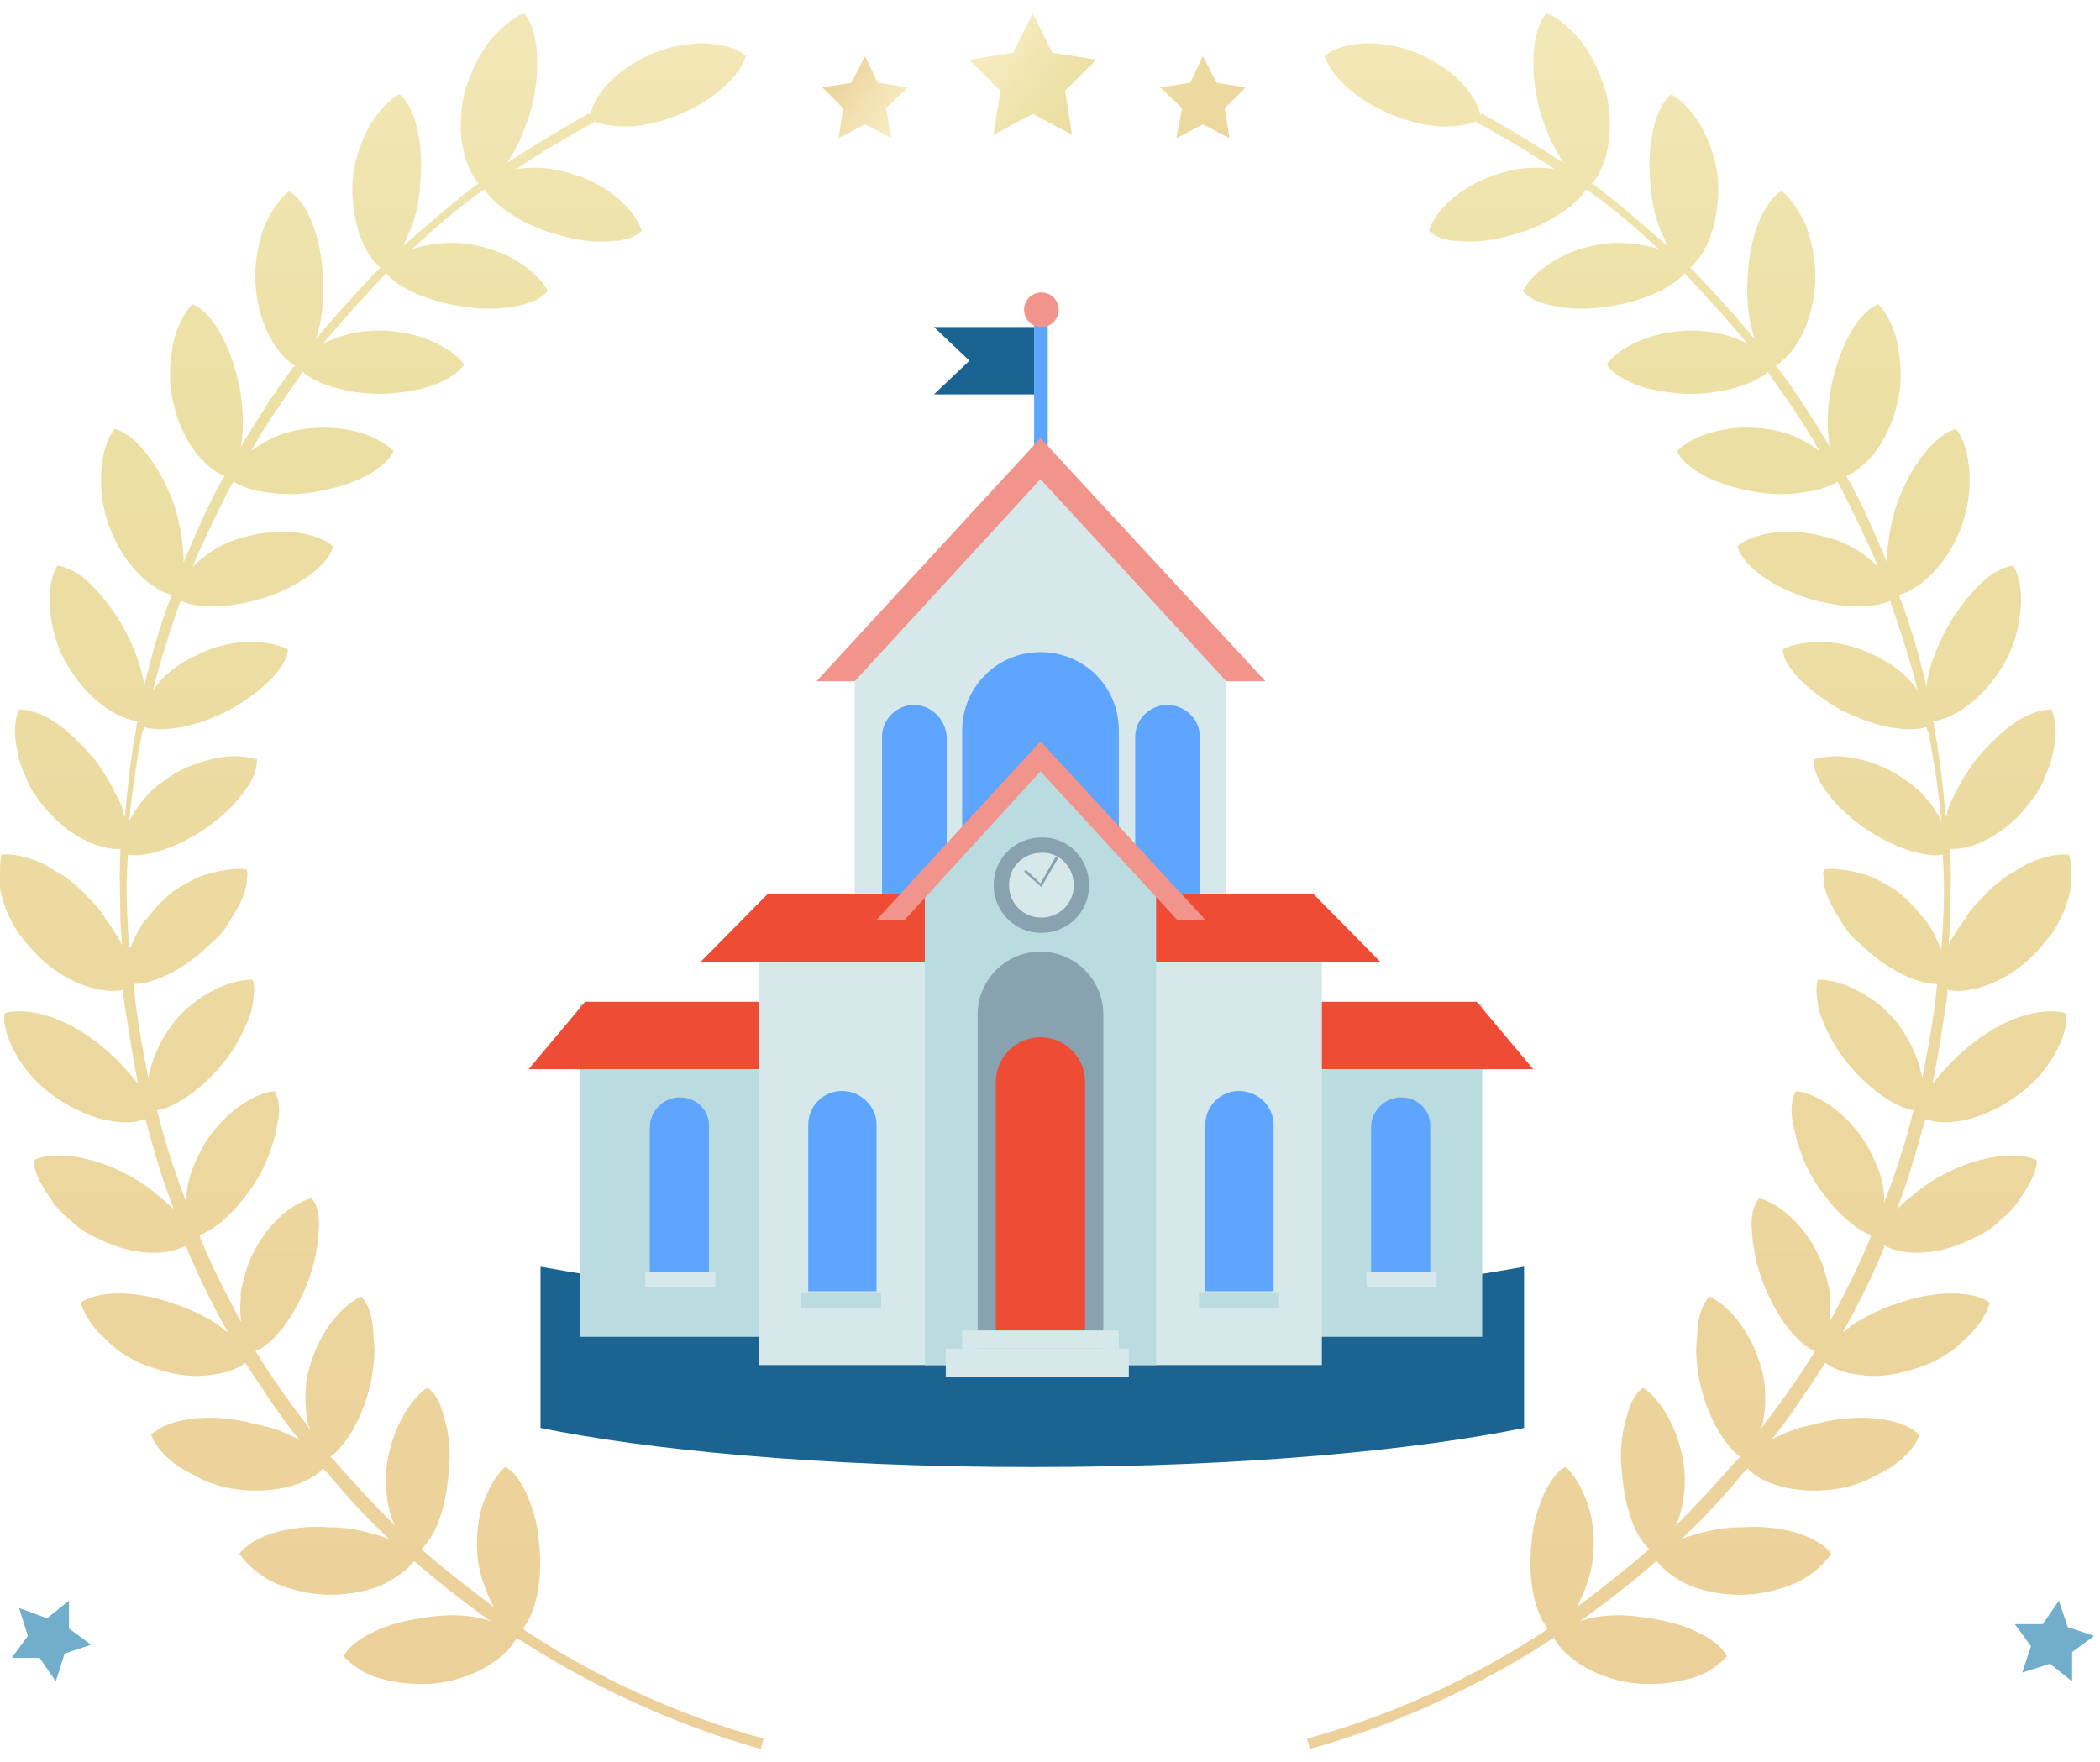
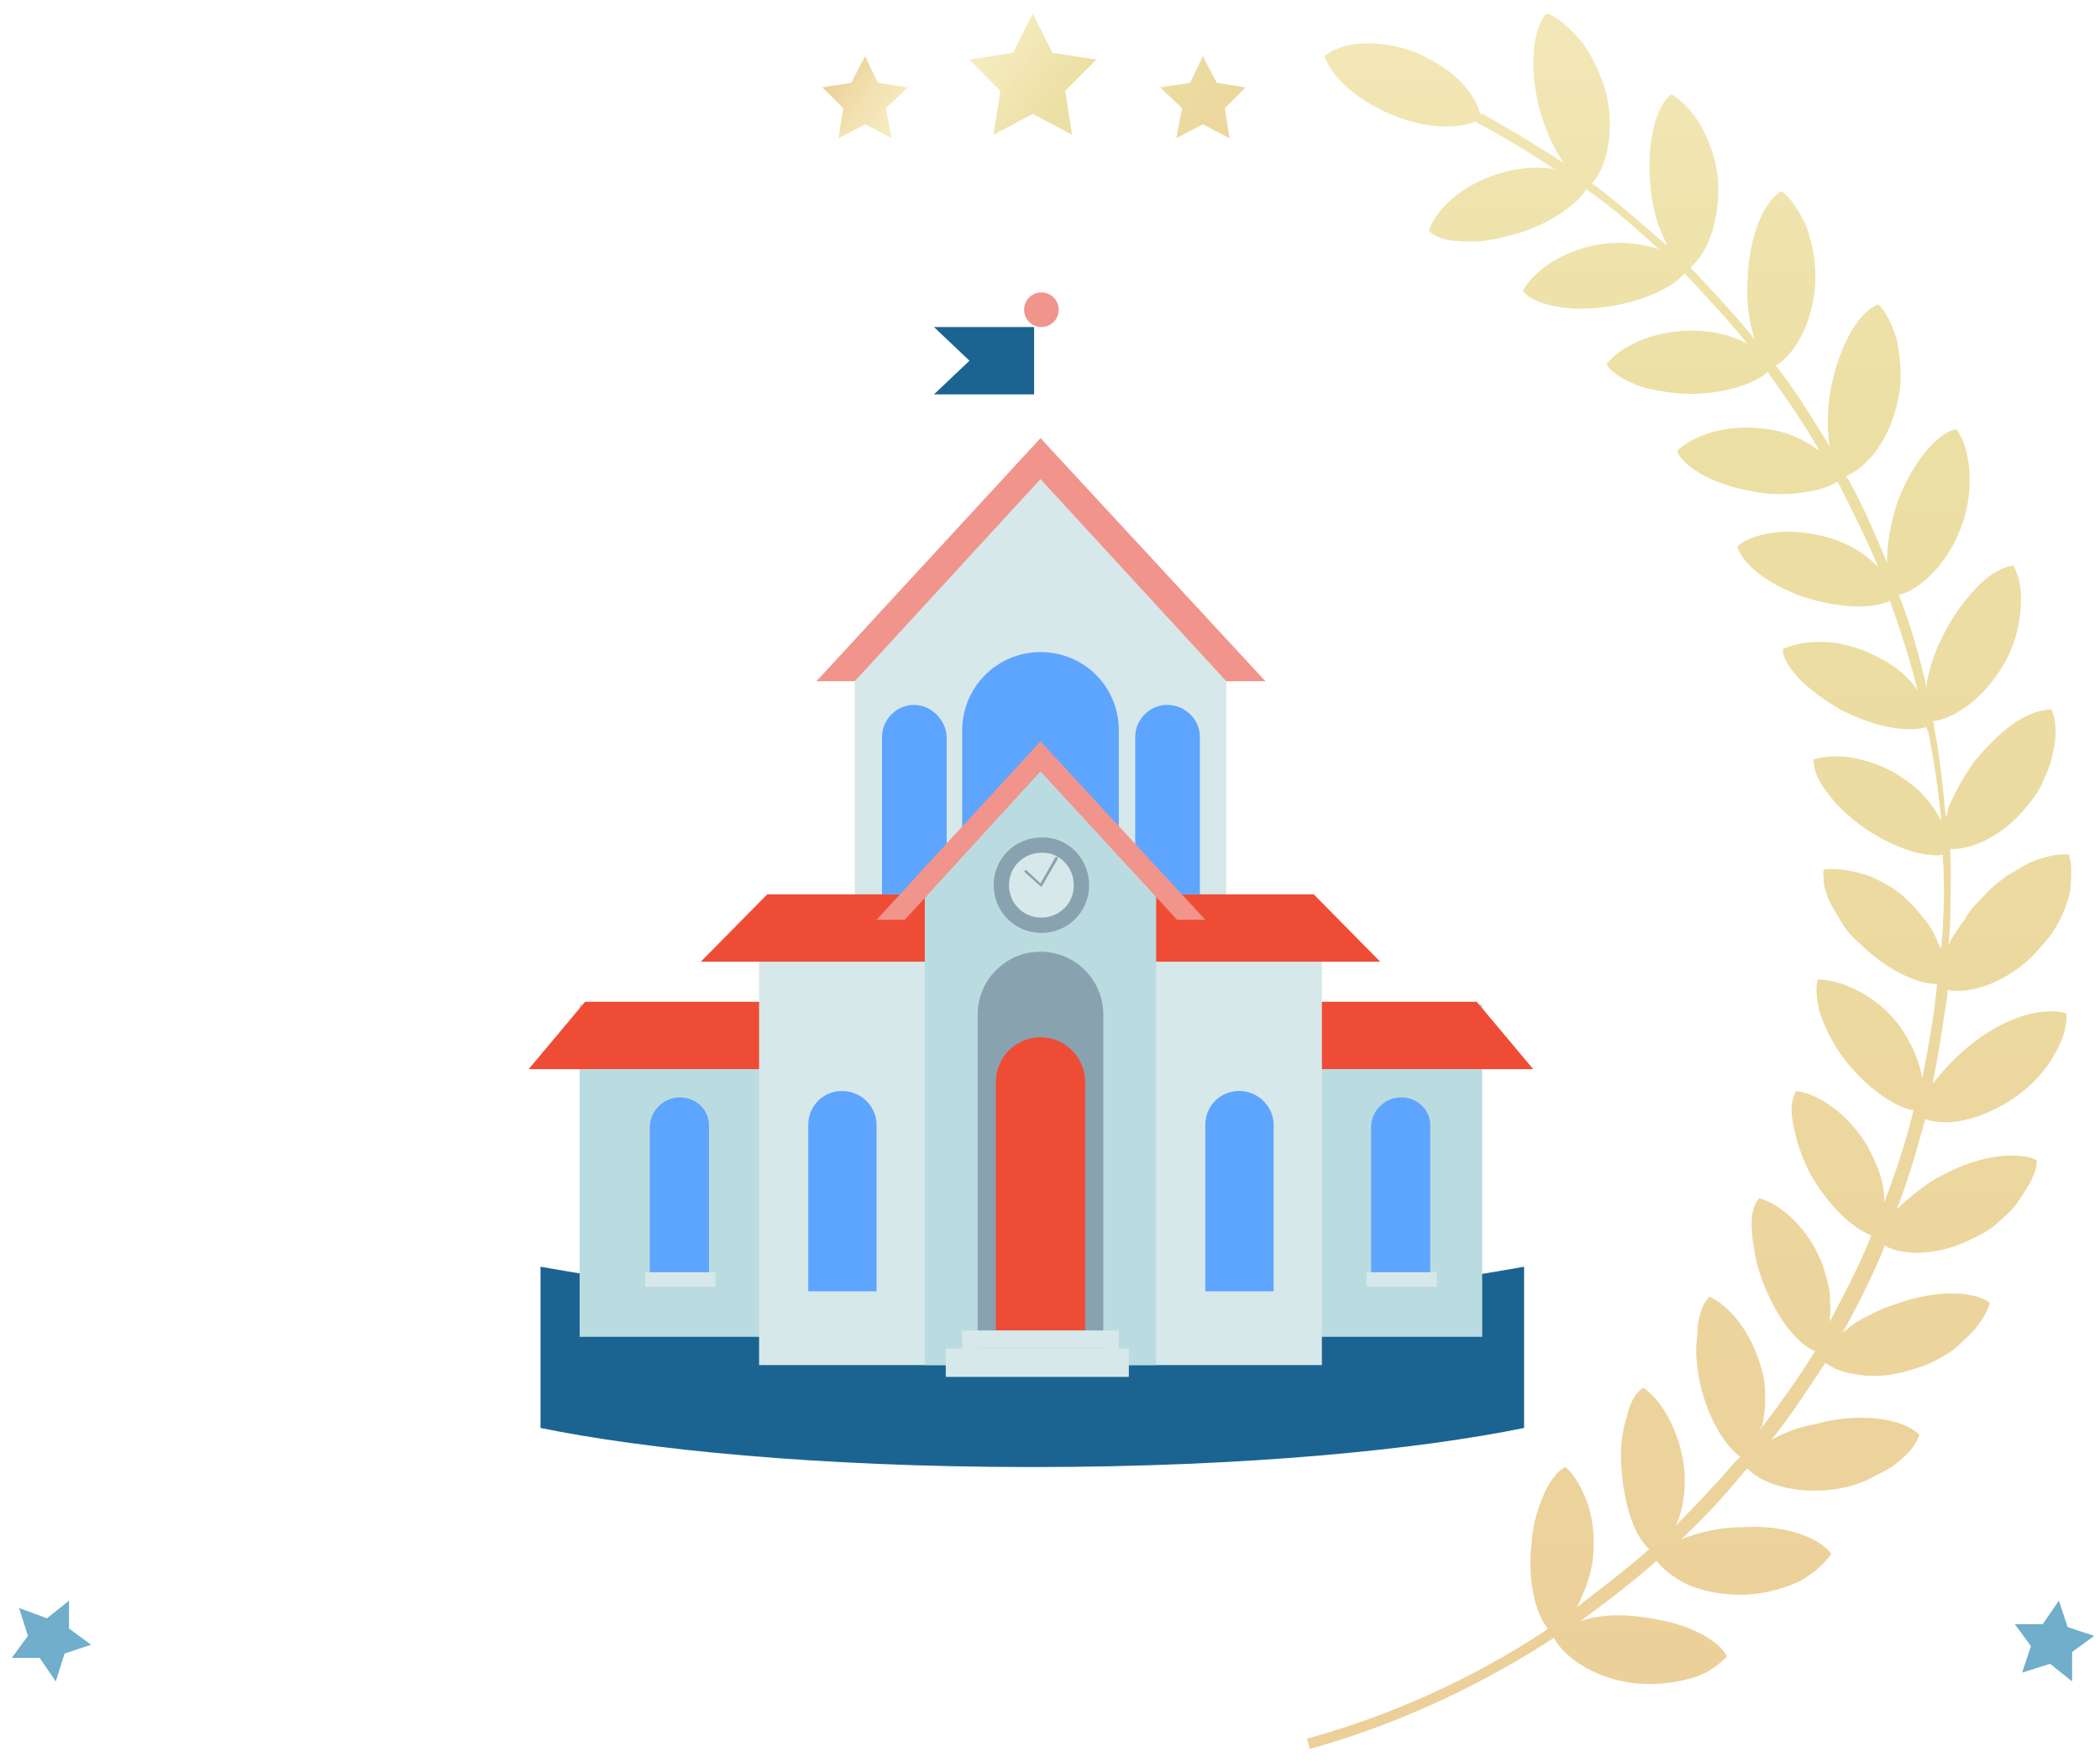
<svg xmlns="http://www.w3.org/2000/svg" width="143" height="120" viewBox="0 0 143 120" fill="none">
  <path d="M70.294 99.917C55.552 99.917 43.871 98.702 36.806 97.254V86.273C56.164 89.731 70.294 89.124 70.294 89.124C70.294 89.124 84.425 89.731 103.783 86.273V97.254C96.718 98.702 85.037 99.917 70.294 99.917Z" fill="#1B6491" />
  <path d="M100.93 68.413H39.473V91.048H100.93V68.413Z" fill="#BADCE0" />
  <path d="M100.558 68.227H39.845L36 72.816H104.403L100.558 68.227Z" fill="#EF4C36" />
  <path d="M95.41 74.739C94.294 74.739 93.364 75.669 93.364 76.785V86.707H97.395V76.785C97.457 75.607 96.527 74.739 95.41 74.739Z" fill="#5DA5FF" />
  <path d="M97.829 86.645H93.054V87.638H97.829V86.645Z" fill="#D7E8EA" />
  <path d="M46.294 74.739C45.178 74.739 44.248 75.669 44.248 76.785V86.707H48.279V76.785C48.341 75.607 47.41 74.739 46.294 74.739Z" fill="#5DA5FF" />
  <path d="M48.713 86.645H43.938V87.638H48.713V86.645Z" fill="#D7E8EA" />
-   <path d="M71.349 21.839H70.418V31.762H71.349V21.839Z" fill="#5DA5FF" />
  <path d="M70.915 22.273C71.565 22.273 72.093 21.746 72.093 21.095C72.093 20.444 71.565 19.917 70.915 19.917C70.264 19.917 69.736 20.444 69.736 21.095C69.736 21.746 70.264 22.273 70.915 22.273Z" fill="#F1948C" />
  <path d="M63.597 22.273L66.015 24.567L63.597 26.862H70.418V24.567V22.273H63.597Z" fill="#1B6491" />
  <path d="M90.015 61.777H51.69V92.971H90.015V61.777Z" fill="#D7E8EA" />
  <path d="M83.504 64.506H58.201V46.273L70.852 32.258L83.504 46.273V64.506Z" fill="#D7E8EA" />
  <path d="M89.457 60.909H52.248L47.721 65.498H93.984L89.457 60.909Z" fill="#EF4C36" />
  <path d="M58.201 46.398L70.853 32.63L83.504 46.398H86.17L70.853 29.839L55.597 46.398H58.201Z" fill="#F1948C" />
  <path d="M70.852 44.413C67.876 44.413 65.519 46.832 65.519 49.747V60.91H76.186V49.747C76.186 46.77 73.829 44.413 70.852 44.413Z" fill="#5DA5FF" />
  <path d="M79.472 48.01C78.294 48.01 77.302 49.002 77.302 50.181V60.909H81.705V50.181C81.705 49.002 80.713 48.01 79.472 48.01Z" fill="#5DA5FF" />
  <path d="M62.232 48.01C61.054 48.01 60.062 49.002 60.062 50.181V60.909H64.465V50.181C64.403 49.002 63.41 48.01 62.232 48.01Z" fill="#5DA5FF" />
  <path d="M57.333 74.304C56.03 74.304 55.038 75.359 55.038 76.599V87.948H59.689V76.599C59.689 75.359 58.635 74.304 57.333 74.304Z" fill="#5DA5FF" />
  <path d="M84.372 74.304C83.069 74.304 82.077 75.359 82.077 76.599V87.948H86.728V76.599C86.728 75.359 85.674 74.304 84.372 74.304Z" fill="#5DA5FF" />
  <path d="M70.852 51.483L62.976 59.979V92.971H78.728V59.979L70.852 51.483Z" fill="#BADCE0" />
  <path d="M70.852 64.816C68.496 64.816 66.573 66.739 66.573 69.095V92.971H75.131V69.095C75.131 66.739 73.209 64.816 70.852 64.816Z" fill="#89A2B0" />
  <path d="M61.612 62.645L70.852 52.537L80.155 62.645H82.077L70.852 50.49L59.69 62.645H61.612Z" fill="#F1948C" />
  <path d="M73.643 60.289C73.643 61.839 72.403 63.017 70.914 63.017C69.364 63.017 68.186 61.777 68.186 60.289C68.186 58.738 69.426 57.56 70.914 57.56C72.403 57.498 73.643 58.738 73.643 60.289Z" fill="#D7E8EA" stroke="#89A2B0" stroke-width="1.043" stroke-miterlimit="10" />
  <path d="M67.814 90.615H73.891V73.684C73.891 72.01 72.527 70.645 70.852 70.645C69.178 70.645 67.814 72.01 67.814 73.684V90.615Z" fill="#EF4C36" />
  <path d="M76.186 90.615H65.519V91.855H76.186V90.615Z" fill="#D7E8EA" />
  <path d="M76.868 91.855H64.403V93.777H76.868V91.855Z" fill="#D7E8EA" />
  <path d="M70.914 60.413L69.798 59.421C69.736 59.359 69.736 59.297 69.798 59.297C69.86 59.235 69.922 59.235 69.922 59.297L70.852 60.165L71.844 58.429C71.844 58.367 71.906 58.367 71.969 58.367C72.031 58.367 72.031 58.429 72.031 58.491L70.914 60.413Z" fill="#89A2B0" />
-   <path d="M60 88.01H54.542V89.126H60V88.01Z" fill="#BADCE0" />
-   <path d="M87.1 88.01H81.643V89.126H87.1V88.01Z" fill="#BADCE0" />
  <g opacity="0.4">
    <path d="M140.9 58.217C140.2 58.117 139.3 58.317 138.3 58.717C137.8 58.917 137.3 59.317 136.7 59.617C136.2 60.017 135.6 60.417 135.1 61.017C134.6 61.517 134.1 62.017 133.8 62.617C133.4 63.117 133.1 63.617 132.8 64.117C132.8 64.217 132.7 64.317 132.7 64.417C132.7 63.817 132.8 63.217 132.8 62.617C132.8 61.117 132.9 59.617 132.8 58.017C132.8 57.917 132.8 57.817 132.8 57.817C134.1 57.917 136.4 57.017 138.1 54.817C138.6 54.217 139 53.617 139.2 53.017C139.5 52.417 139.7 51.817 139.8 51.217C140.1 50.017 140 49.017 139.7 48.317C139 48.317 138.1 48.617 137.2 49.217C136.3 49.817 135.3 50.817 134.4 51.917C134 52.517 133.6 53.117 133.3 53.717C133 54.317 132.7 54.817 132.6 55.317C132.6 55.417 132.6 55.517 132.5 55.617C132.3 53.617 132.1 51.517 131.7 49.517V49.417C131.7 49.317 131.7 49.217 131.6 49.117C132.9 49.017 135 47.717 136.4 45.317C137.2 44.017 137.5 42.617 137.6 41.417C137.7 40.217 137.5 39.217 137.1 38.517C136.4 38.617 135.6 39.017 134.8 39.817C134 40.617 133.2 41.617 132.5 42.917C131.8 44.217 131.4 45.417 131.2 46.517C131.2 46.617 131.2 46.717 131.2 46.817C130.7 44.717 130.1 42.517 129.3 40.517C130.6 40.217 132.5 38.617 133.5 36.017C134.6 33.217 134.1 30.317 133.2 29.217C131.9 29.517 130.2 31.517 129.2 34.217C128.7 35.717 128.5 37.117 128.5 38.317C127.7 36.417 126.9 34.517 125.9 32.717C125.8 32.617 125.8 32.517 125.7 32.417C126.3 32.217 126.9 31.717 127.6 30.917C128.3 30.017 128.9 28.817 129.2 27.417C129.6 25.917 129.4 24.517 129.2 23.317C128.9 22.117 128.4 21.217 127.9 20.717C126.6 21.217 125.3 23.417 124.7 26.317C124.4 27.917 124.4 29.317 124.6 30.417C123.5 28.617 122.4 26.817 121.1 25.117C121.1 25.017 121 25.017 120.9 24.917C122.1 24.217 123.4 22.217 123.6 19.417C123.7 17.917 123.4 16.517 123 15.417C122.5 14.317 121.9 13.417 121.3 13.017C120.1 13.717 119.1 16.117 119 19.017C118.9 20.517 119.1 21.817 119.4 22.817C119.4 22.917 119.5 23.017 119.5 23.117C118.2 21.517 116.8 20.017 115.4 18.517L115.3 18.417C115.2 18.317 115.2 18.317 115.1 18.217C116.2 17.317 117.1 15.217 117 12.417C116.9 10.917 116.4 9.617 115.8 8.517C115.2 7.517 114.4 6.717 113.8 6.417C112.7 7.317 112.1 9.817 112.4 12.717C112.5 14.217 112.9 15.417 113.4 16.417C113.4 16.517 113.5 16.617 113.5 16.717C111.9 15.317 110.3 13.917 108.6 12.617C108.5 12.617 108.5 12.517 108.4 12.517C109.3 11.517 110 9.217 109.4 6.417C109 5.017 108.4 3.717 107.6 2.717C106.8 1.817 106 1.117 105.3 0.917C104.4 1.917 104.1 4.517 104.8 7.317C105.2 8.717 105.7 9.917 106.3 10.817C106.4 10.917 106.4 11.017 106.5 11.117C104.7 9.917 102.8 8.817 100.9 7.717L100.8 7.817C100.7 7.217 100.3 6.517 99.7 5.817C99 5.017 97.9 4.217 96.5 3.617C93.8 2.517 91.2 2.917 90.2 3.817C90.6 5.117 92.3 6.817 94.8 7.817C96 8.317 97.3 8.617 98.3 8.617C99.2 8.617 100 8.517 100.6 8.217L100.5 8.317C102.4 9.317 104.2 10.417 106 11.617C105.9 11.617 105.9 11.617 105.8 11.517C104.7 11.317 103.4 11.417 102.1 11.817C99.4 12.617 97.7 14.417 97.3 15.717C97.7 16.117 98.4 16.417 99.4 16.417C100.4 16.517 101.5 16.417 102.9 16.017C105.3 15.417 107.3 14.017 108 12.917C108.1 12.917 108.1 13.017 108.2 13.017C109.9 14.217 111.5 15.617 113 17.017C112.9 17.017 112.9 17.017 112.8 16.917C111.8 16.617 110.5 16.417 109.1 16.617C106.3 17.017 104.3 18.617 103.7 19.817C104 20.217 104.7 20.617 105.7 20.817C106.6 21.017 107.8 21.117 109.2 20.917C111.7 20.617 113.9 19.617 114.7 18.617C114.8 18.717 114.8 18.717 114.9 18.817C116.3 20.317 117.7 21.817 119 23.417C118.9 23.417 118.9 23.317 118.8 23.317C117.8 22.817 116.6 22.517 115.2 22.517C112.4 22.517 110.2 23.717 109.4 24.817C109.7 25.317 110.3 25.717 111.2 26.117C112.1 26.517 113.3 26.717 114.6 26.817C117.1 26.917 119.4 26.217 120.4 25.317C120.4 25.417 120.5 25.417 120.5 25.517C121.7 27.217 122.9 28.917 123.9 30.717C123 30.017 121.8 29.417 120.3 29.217C117.5 28.817 115.2 29.717 114.2 30.717C114.6 31.717 116.4 32.917 119.1 33.417C120.4 33.717 121.8 33.717 122.9 33.517C123.8 33.417 124.6 33.117 125.1 32.817C125.2 32.917 125.2 33.017 125.3 33.117C126.2 34.917 127.1 36.717 127.9 38.617C127.1 37.817 126 37.017 124.5 36.617C121.8 35.817 119.3 36.317 118.3 37.217C118.6 38.317 120.2 39.717 122.7 40.617C125.1 41.417 127.5 41.517 128.7 40.917C129.4 42.917 130.1 45.017 130.6 47.117C130.6 47.017 130.5 47.017 130.5 46.917C129.9 46.017 128.9 45.217 127.6 44.617C126.4 44.017 125.1 43.717 124 43.717C122.9 43.717 122 43.917 121.4 44.217C121.4 44.817 121.8 45.417 122.5 46.217C123.2 46.917 124.1 47.617 125.3 48.317C127.6 49.517 129.9 49.917 131.2 49.517C131.2 49.617 131.2 49.717 131.3 49.817C131.7 51.817 132 53.817 132.2 55.917C132.2 55.817 132.1 55.817 132.1 55.717C131.8 55.217 131.5 54.717 131.1 54.317C130.7 53.817 130.2 53.417 129.6 53.017C128.5 52.217 127.2 51.817 126.2 51.617C125.1 51.417 124.2 51.517 123.5 51.717C123.5 52.317 123.7 53.017 124.3 53.817C124.6 54.217 124.9 54.617 125.3 55.017C125.7 55.417 126.2 55.817 126.7 56.217C128.8 57.717 131 58.417 132.3 58.217C132.3 58.317 132.3 58.417 132.3 58.417C132.4 59.917 132.4 61.417 132.3 62.917C132.3 63.517 132.2 64.117 132.2 64.717C132.2 64.617 132.2 64.517 132.1 64.517C131.9 64.017 131.7 63.517 131.3 62.917C130.9 62.417 130.5 61.917 130 61.417C129.5 60.917 129 60.517 128.4 60.217C127.9 59.917 127.3 59.617 126.8 59.517C125.8 59.217 124.8 59.117 124.2 59.217C124.1 59.517 124.2 59.817 124.2 60.217C124.3 60.617 124.4 61.017 124.6 61.417C124.8 61.817 125.1 62.317 125.4 62.817C125.7 63.317 126.1 63.817 126.6 64.217C128.4 66.017 130.5 67.017 131.9 67.017V67.117C131.7 69.217 131.3 71.417 130.9 73.417C130.7 72.317 130.2 71.017 129.3 69.817C128.5 68.717 127.4 67.917 126.4 67.417C125.4 66.917 124.5 66.717 123.8 66.717C123.6 67.217 123.7 68.017 123.9 68.917C124.2 69.817 124.7 70.917 125.5 72.017C127 74.017 129 75.417 130.3 75.617C129.8 77.717 129.1 79.817 128.3 81.917C128.3 81.817 128.3 81.717 128.3 81.617C128.3 81.117 128.2 80.517 128 79.917C127.8 79.317 127.5 78.717 127.2 78.117C125.8 75.717 123.6 74.417 122.3 74.317C122 74.817 121.9 75.617 122.1 76.517C122.2 77.017 122.3 77.517 122.5 78.117C122.7 78.717 122.9 79.217 123.2 79.817C124.4 82.017 126.2 83.717 127.4 84.117V84.217C126.6 86.217 125.6 88.117 124.6 90.017C124.6 89.917 124.6 89.817 124.6 89.717C124.7 89.217 124.6 88.617 124.6 88.017C124.5 87.417 124.3 86.717 124.1 86.117C123.1 83.517 121.1 81.917 119.8 81.617C119.4 82.017 119.2 82.817 119.3 83.817C119.3 84.317 119.4 84.817 119.5 85.417C119.6 86.017 119.8 86.617 120 87.217C120.5 88.517 121.1 89.617 121.8 90.517C122.4 91.217 123 91.817 123.6 92.017C122.5 93.817 121.2 95.617 119.9 97.317C119.9 97.217 119.9 97.217 120 97.117C120.1 96.617 120.2 96.017 120.2 95.417C120.2 94.817 120.2 94.117 120 93.417C119.3 90.617 117.6 88.817 116.4 88.317C116 88.717 115.7 89.417 115.6 90.417C115.6 90.917 115.5 91.417 115.5 92.017C115.5 92.617 115.6 93.217 115.7 93.917C116.2 96.417 117.4 98.417 118.5 99.217C118.4 99.317 118.3 99.417 118.2 99.517C116.9 101.017 115.5 102.517 114.1 103.917C114.6 102.917 114.8 101.517 114.7 100.117C114.4 97.317 113 95.217 111.9 94.517C111.4 94.817 111 95.517 110.8 96.417C110.5 97.317 110.3 98.517 110.4 99.817C110.5 101.217 110.7 102.417 111.1 103.517C111.4 104.417 111.9 105.117 112.3 105.517C110.7 106.917 109 108.217 107.3 109.517L107.4 109.417C107.9 108.417 108.4 107.217 108.5 105.817C108.6 104.417 108.4 103.117 108 102.117C107.6 101.117 107.1 100.317 106.6 99.917C106.1 100.117 105.6 100.817 105.2 101.617C104.8 102.517 104.4 103.617 104.3 105.017C104 107.517 104.5 109.817 105.4 110.917C105.4 110.917 105.3 110.917 105.3 111.017C100.3 114.317 94.8 116.817 89 118.417L89.2 119.117C94.9 117.517 100.4 115.017 105.4 111.817C105.5 111.717 105.6 111.717 105.7 111.617C105.7 111.617 105.8 111.617 105.8 111.517C106.4 112.717 108.3 114.217 111.1 114.617C112.6 114.817 114 114.617 115.1 114.317C116.3 114.017 117.1 113.317 117.6 112.817C117.3 112.217 116.6 111.617 115.5 111.117C114.5 110.617 113.2 110.317 111.7 110.117C110.2 109.917 108.9 110.017 107.9 110.317C107.8 110.317 107.7 110.417 107.6 110.417C109.4 109.117 111.2 107.717 112.8 106.317C113.2 106.817 113.8 107.317 114.7 107.817C115.7 108.317 117.1 108.617 118.5 108.617C120 108.617 121.4 108.217 122.5 107.717C123.6 107.117 124.3 106.417 124.7 105.817C123.9 104.717 121.5 103.817 118.6 104.017C117 104.017 115.6 104.417 114.5 104.817C116 103.417 117.4 101.917 118.7 100.317C118.8 100.217 118.9 100.117 119 100.017C119.9 101.017 122.2 101.817 125 101.417C125.7 101.317 126.4 101.117 127.1 100.817C127.7 100.517 128.3 100.217 128.8 99.917C129.8 99.217 130.5 98.417 130.7 97.717C129.7 96.717 127.2 96.217 124.3 96.817C123.6 97.017 122.9 97.117 122.3 97.317C121.7 97.517 121.1 97.817 120.7 98.017C120.6 98.117 120.5 98.117 120.5 98.217C121.9 96.517 123.1 94.617 124.3 92.817C124.8 93.217 125.6 93.517 126.5 93.617C127.6 93.817 128.9 93.717 130.4 93.217C131.1 93.017 131.8 92.717 132.4 92.317C133 92.017 133.5 91.517 133.9 91.117C134.8 90.317 135.3 89.417 135.5 88.717C134.4 87.917 131.8 87.817 129.1 88.817C128.4 89.017 127.8 89.317 127.2 89.617C126.6 89.917 126.1 90.217 125.7 90.617C125.6 90.617 125.6 90.717 125.5 90.717C126.5 88.917 127.4 87.117 128.2 85.217C128.2 85.117 128.3 85.017 128.3 84.917V84.817C129.5 85.517 131.9 85.617 134.4 84.317C135.1 84.017 135.7 83.617 136.2 83.117C136.7 82.717 137.2 82.217 137.5 81.717C138.2 80.717 138.7 79.817 138.7 79.017C137.5 78.417 134.9 78.617 132.3 80.017C131.7 80.317 131.1 80.717 130.6 81.117C130.1 81.517 129.6 81.917 129.2 82.317C129.1 82.417 129.1 82.417 129.1 82.517C129.9 80.517 130.5 78.417 131.1 76.217C132.4 76.717 134.7 76.417 137.1 74.817C138.4 73.917 139.3 72.917 139.9 71.817C140.5 70.817 140.8 69.717 140.7 69.017C140.1 68.817 139.1 68.817 138 69.117C136.9 69.417 135.7 70.017 134.5 70.917C133.3 71.817 132.3 72.917 131.6 73.817C132 71.817 132.3 69.817 132.6 67.817C132.6 67.717 132.6 67.617 132.6 67.517C132.6 67.517 132.6 67.517 132.6 67.417C133.9 67.717 136.3 67.117 138.3 65.217C138.8 64.717 139.3 64.117 139.7 63.617C140.1 63.017 140.4 62.417 140.6 61.917C140.8 61.317 141 60.817 141 60.317C141.1 59.017 141 58.617 140.9 58.217Z" fill="url(#paint0_linear_162_1145)" />
    <path d="M70.326 0.917L71.664 3.591L74.653 4.063L72.529 6.187L73.001 9.176L70.326 7.76L67.652 9.176L68.124 6.187L66 4.063L68.989 3.591L70.326 0.917Z" fill="url(#paint1_linear_162_1145)" />
    <path d="M58.91 3.827L59.776 5.637L61.821 5.951L60.326 7.367L60.72 9.412L58.91 8.468L57.101 9.412L57.416 7.367L56 5.951L57.967 5.637L58.91 3.827Z" fill="url(#paint2_linear_162_1145)" />
    <path d="M81.91 3.827L82.854 5.637L84.821 5.951L83.405 7.367L83.72 9.412L81.91 8.468L80.101 9.412L80.495 7.367L79 5.951L81.045 5.637L81.91 3.827Z" fill="url(#paint3_linear_162_1145)" />
-     <path d="M0.1 58.217C0.8 58.117 1.7 58.317 2.7 58.717C3.2 58.917 3.7 59.317 4.3 59.617C4.8 60.017 5.4 60.417 5.9 61.017C6.4 61.517 6.9 62.017 7.2 62.617C7.6 63.117 7.9 63.617 8.2 64.117C8.2 64.217 8.3 64.317 8.3 64.417C8.3 63.817 8.2 63.217 8.2 62.617C8.2 61.117 8.1 59.617 8.2 58.017C8.2 57.917 8.2 57.817 8.2 57.817C6.9 57.917 4.6 57.017 2.9 54.817C2.4 54.217 2 53.617 1.8 53.017C1.5 52.417 1.3 51.817 1.2 51.217C0.9 50.017 1 49.017 1.3 48.317C2 48.317 2.9 48.617 3.8 49.217C4.7 49.817 5.7 50.817 6.6 51.917C7 52.517 7.4 53.117 7.7 53.717C8 54.317 8.3 54.817 8.4 55.317C8.4 55.417 8.4 55.517 8.5 55.617C8.7 53.617 8.9 51.517 9.3 49.517V49.417C9.3 49.317 9.3 49.217 9.4 49.117C8.1 49.017 6 47.717 4.6 45.317C3.8 44.017 3.5 42.617 3.4 41.417C3.3 40.217 3.5 39.217 3.9 38.517C4.6 38.617 5.4 39.017 6.2 39.817C7 40.617 7.8 41.617 8.5 42.917C9.2 44.217 9.6 45.417 9.8 46.517C9.8 46.617 9.8 46.717 9.8 46.817C10.3 44.717 10.9 42.517 11.7 40.517C10.4 40.217 8.5 38.617 7.5 36.017C6.4 33.217 6.9 30.317 7.8 29.217C9.1 29.517 10.8 31.517 11.8 34.217C12.3 35.717 12.5 37.117 12.5 38.317C13.3 36.417 14.1 34.517 15.1 32.717C15.2 32.617 15.2 32.517 15.3 32.417C14.7 32.217 14.1 31.717 13.4 30.917C12.7 30.017 12.1 28.817 11.8 27.417C11.4 25.917 11.6 24.517 11.8 23.317C12.1 22.117 12.6 21.217 13.1 20.717C14.4 21.217 15.7 23.417 16.3 26.317C16.6 27.917 16.6 29.317 16.4 30.417C17.5 28.617 18.6 26.817 19.9 25.117C19.9 25.017 20 25.017 20.1 24.917C18.9 24.217 17.6 22.217 17.4 19.417C17.3 17.917 17.6 16.517 18 15.417C18.5 14.317 19.1 13.417 19.7 13.017C20.9 13.717 21.9 16.117 22 19.017C22.1 20.517 21.9 21.817 21.6 22.817C21.6 22.917 21.5 23.017 21.5 23.117C22.8 21.517 24.2 20.017 25.6 18.517L25.7 18.417C25.8 18.317 25.8 18.317 25.9 18.217C24.8 17.317 23.9 15.217 24 12.417C24.1 10.917 24.6 9.617 25.2 8.517C25.8 7.517 26.6 6.717 27.2 6.417C28.3 7.317 28.9 9.817 28.6 12.717C28.5 14.217 28.1 15.417 27.6 16.417C27.6 16.517 27.5 16.617 27.5 16.717C29.1 15.317 30.7 13.917 32.4 12.617C32.5 12.617 32.5 12.517 32.6 12.517C31.7 11.517 31 9.217 31.6 6.417C32 5.017 32.6 3.717 33.4 2.717C34.2 1.817 35 1.117 35.7 0.917C36.6 1.917 36.9 4.517 36.2 7.317C35.8 8.717 35.3 9.917 34.7 10.817C34.6 10.917 34.6 11.017 34.5 11.117C36.3 9.917 38.2 8.817 40.1 7.717L40.2 7.817C40.3 7.217 40.7 6.517 41.3 5.817C42 5.017 43.1 4.217 44.5 3.617C47.2 2.517 49.8 2.917 50.8 3.817C50.4 5.117 48.7 6.817 46.2 7.817C45 8.317 43.7 8.617 42.7 8.617C41.8 8.617 41 8.517 40.4 8.217L40.5 8.317C38.6 9.317 36.8 10.417 35 11.617C35.1 11.617 35.1 11.617 35.2 11.517C36.3 11.317 37.6 11.417 38.9 11.817C41.6 12.617 43.3 14.417 43.7 15.717C43.3 16.117 42.6 16.417 41.6 16.417C40.6 16.517 39.5 16.417 38.1 16.017C35.7 15.417 33.7 14.017 33 12.917C32.9 12.917 32.9 13.017 32.8 13.017C31.1 14.217 29.5 15.617 28 17.017C28.1 17.017 28.1 17.017 28.2 16.917C29.2 16.617 30.5 16.417 31.9 16.617C34.7 17.017 36.7 18.617 37.3 19.817C37 20.217 36.3 20.617 35.3 20.817C34.4 21.017 33.2 21.117 31.8 20.917C29.3 20.617 27.1 19.617 26.3 18.617C26.2 18.717 26.2 18.717 26.1 18.817C24.7 20.317 23.3 21.817 22 23.417C22.1 23.417 22.1 23.317 22.2 23.317C23.2 22.817 24.4 22.517 25.8 22.517C28.6 22.517 30.8 23.717 31.6 24.817C31.3 25.317 30.7 25.717 29.8 26.117C28.9 26.517 27.7 26.717 26.4 26.817C23.9 26.917 21.6 26.217 20.6 25.317C20.6 25.417 20.5 25.417 20.5 25.517C19.3 27.217 18.1 28.917 17.1 30.717C18 30.017 19.2 29.417 20.7 29.217C23.5 28.817 25.8 29.717 26.8 30.717C26.4 31.717 24.6 32.917 21.9 33.417C20.6 33.717 19.2 33.717 18.1 33.517C17.2 33.417 16.4 33.117 15.9 32.817C15.8 32.917 15.8 33.017 15.7 33.117C14.8 34.917 13.9 36.717 13.1 38.617C13.9 37.817 15 37.017 16.5 36.617C19.2 35.817 21.7 36.317 22.7 37.217C22.4 38.317 20.8 39.717 18.3 40.617C15.9 41.417 13.5 41.517 12.3 40.917C11.6 42.917 10.9 45.017 10.4 47.117C10.4 47.017 10.5 47.017 10.5 46.917C11.1 46.017 12.1 45.217 13.4 44.617C14.6 44.017 15.9 43.717 17 43.717C18.1 43.717 19 43.917 19.6 44.217C19.6 44.817 19.2 45.417 18.5 46.217C17.8 46.917 16.9 47.617 15.7 48.317C13.4 49.517 11.1 49.917 9.8 49.517C9.8 49.617 9.8 49.717 9.7 49.817C9.3 51.817 9 53.817 8.8 55.917C8.8 55.817 8.9 55.817 8.9 55.717C9.2 55.217 9.5 54.717 9.9 54.317C10.3 53.817 10.8 53.417 11.4 53.017C12.5 52.217 13.8 51.817 14.8 51.617C15.9 51.417 16.8 51.517 17.5 51.717C17.5 52.317 17.3 53.017 16.7 53.817C16.4 54.217 16.1 54.617 15.7 55.017C15.3 55.417 14.8 55.817 14.3 56.217C12.2 57.717 10 58.417 8.7 58.217C8.7 58.317 8.7 58.417 8.7 58.417C8.6 59.917 8.6 61.417 8.7 62.917C8.7 63.517 8.8 64.117 8.8 64.717C8.8 64.617 8.8 64.517 8.9 64.517C9.1 64.017 9.3 63.517 9.7 62.917C10.1 62.417 10.5 61.917 11 61.417C11.5 60.917 12 60.517 12.6 60.217C13.1 59.917 13.7 59.617 14.2 59.517C15.2 59.217 16.2 59.117 16.8 59.217C16.9 59.517 16.8 59.817 16.8 60.217C16.7 60.617 16.6 61.017 16.4 61.417C16.2 61.817 15.9 62.317 15.6 62.817C15.3 63.317 14.9 63.817 14.4 64.217C12.6 66.017 10.5 67.017 9.1 67.017V67.117C9.3 69.217 9.7 71.417 10.1 73.417C10.3 72.317 10.8 71.017 11.7 69.817C12.5 68.717 13.6 67.917 14.6 67.417C15.6 66.917 16.5 66.717 17.2 66.717C17.4 67.217 17.3 68.017 17.1 68.917C16.8 69.817 16.3 70.917 15.5 72.017C14 74.017 12 75.417 10.7 75.617C11.2 77.717 11.9 79.817 12.7 81.917C12.7 81.817 12.7 81.717 12.7 81.617C12.7 81.117 12.8 80.517 13 79.917C13.2 79.317 13.5 78.717 13.8 78.117C15.2 75.717 17.4 74.417 18.7 74.317C19 74.817 19.1 75.617 18.9 76.517C18.8 77.017 18.7 77.517 18.5 78.117C18.3 78.717 18.1 79.217 17.8 79.817C16.6 82.017 14.8 83.717 13.6 84.117V84.217C14.4 86.217 15.4 88.117 16.4 90.017C16.4 89.917 16.4 89.817 16.4 89.717C16.3 89.217 16.4 88.617 16.4 88.017C16.5 87.417 16.7 86.717 16.9 86.117C17.9 83.517 19.9 81.917 21.2 81.617C21.6 82.017 21.8 82.817 21.7 83.817C21.7 84.317 21.6 84.817 21.5 85.417C21.4 86.017 21.2 86.617 21 87.217C20.5 88.517 19.9 89.617 19.2 90.517C18.6 91.217 18 91.817 17.4 92.017C18.5 93.817 19.8 95.617 21.1 97.317C21.1 97.217 21.1 97.217 21 97.117C20.9 96.617 20.8 96.017 20.8 95.417C20.8 94.817 20.8 94.117 21 93.417C21.7 90.617 23.4 88.817 24.6 88.317C25 88.717 25.3 89.417 25.4 90.417C25.4 90.917 25.5 91.417 25.5 92.017C25.5 92.617 25.4 93.217 25.3 93.917C24.8 96.417 23.6 98.417 22.5 99.217C22.6 99.317 22.7 99.417 22.8 99.517C24.1 101.017 25.5 102.517 26.9 103.917C26.4 102.917 26.2 101.517 26.3 100.117C26.6 97.317 28 95.217 29.1 94.517C29.6 94.817 30 95.517 30.2 96.417C30.5 97.317 30.7 98.517 30.6 99.817C30.5 101.217 30.3 102.417 29.9 103.517C29.6 104.417 29.1 105.117 28.7 105.517C30.3 106.917 32 108.217 33.7 109.517L33.6 109.417C33.1 108.417 32.6 107.217 32.5 105.817C32.4 104.417 32.6 103.117 33 102.117C33.4 101.117 33.9 100.317 34.4 99.917C34.9 100.117 35.4 100.817 35.8 101.617C36.2 102.517 36.6 103.617 36.7 105.017C37 107.517 36.5 109.817 35.6 110.917C35.6 110.917 35.7 110.917 35.7 111.017C40.7 114.317 46.2 116.817 52 118.417L51.8 119.117C46.1 117.517 40.6 115.017 35.6 111.817C35.5 111.717 35.4 111.717 35.3 111.617C35.3 111.617 35.2 111.617 35.2 111.517C34.6 112.717 32.7 114.217 29.9 114.617C28.4 114.817 27 114.617 25.9 114.317C24.7 114.017 23.9 113.317 23.4 112.817C23.7 112.217 24.4 111.617 25.5 111.117C26.5 110.617 27.8 110.317 29.3 110.117C30.8 109.917 32.1 110.017 33.1 110.317C33.2 110.317 33.3 110.417 33.4 110.417C31.6 109.117 29.8 107.717 28.2 106.317C27.8 106.817 27.2 107.317 26.3 107.817C25.3 108.317 23.9 108.617 22.5 108.617C21 108.617 19.6 108.217 18.5 107.717C17.4 107.117 16.7 106.417 16.3 105.817C17.1 104.717 19.5 103.817 22.4 104.017C24 104.017 25.4 104.417 26.5 104.817C25 103.417 23.6 101.917 22.3 100.317C22.2 100.217 22.1 100.117 22 100.017C21.1 101.017 18.8 101.817 16 101.417C15.3 101.317 14.6 101.117 13.9 100.817C13.3 100.517 12.7 100.217 12.2 99.917C11.2 99.217 10.5 98.417 10.3 97.717C11.3 96.717 13.8 96.217 16.7 96.817C17.4 97.017 18.1 97.117 18.7 97.317C19.3 97.517 19.9 97.817 20.3 98.017C20.4 98.117 20.5 98.117 20.5 98.217C19.1 96.517 17.9 94.617 16.7 92.817C16.2 93.217 15.4 93.517 14.5 93.617C13.4 93.817 12.1 93.717 10.6 93.217C9.9 93.017 9.2 92.717 8.6 92.317C8 92.017 7.5 91.517 7.1 91.117C6.2 90.317 5.7 89.417 5.5 88.717C6.6 87.917 9.2 87.817 11.9 88.817C12.6 89.017 13.2 89.317 13.8 89.617C14.4 89.917 14.9 90.217 15.3 90.617C15.4 90.617 15.4 90.717 15.5 90.717C14.5 88.917 13.6 87.117 12.8 85.217C12.8 85.117 12.7 85.017 12.7 84.917V84.817C11.5 85.517 9.1 85.617 6.6 84.317C5.9 84.017 5.3 83.617 4.8 83.117C4.3 82.717 3.8 82.217 3.5 81.717C2.8 80.717 2.3 79.817 2.3 79.017C3.5 78.417 6.1 78.617 8.7 80.017C9.3 80.317 9.9 80.717 10.4 81.117C10.9 81.517 11.4 81.917 11.8 82.317C11.9 82.417 11.9 82.417 11.9 82.517C11.1 80.517 10.5 78.417 9.9 76.217C8.6 76.717 6.3 76.417 3.9 74.817C2.6 73.917 1.7 72.917 1.1 71.817C0.5 70.817 0.2 69.717 0.3 69.017C0.9 68.817 1.9 68.817 3 69.117C4.1 69.417 5.3 70.017 6.5 70.917C7.7 71.817 8.7 72.917 9.4 73.817C9 71.817 8.7 69.817 8.4 67.817C8.4 67.717 8.4 67.617 8.4 67.517C8.4 67.517 8.4 67.517 8.4 67.417C7.1 67.717 4.7 67.117 2.7 65.217C2.2 64.717 1.7 64.117 1.3 63.617C0.9 63.017 0.6 62.417 0.4 61.917C0.2 61.317 0 60.817 0 60.317C0 59.017 6.10203e-06 58.617 0.1 58.217Z" fill="url(#paint4_linear_162_1145)" />
  </g>
  <path d="M4.7 109.017L3.2 110.217L1.3 109.517L1.9 111.417L0.8 112.917H2.7L3.8 114.517L4.4 112.617L6.2 112.017L4.7 110.917V109.017Z" fill="url(#paint5_linear_162_1145)" />
  <path d="M142.6 111.417L140.8 110.817L140.2 109.017L139.1 110.617H137.2L138.3 112.117L137.7 113.917L139.6 113.317L141.1 114.517V112.517L142.6 111.417Z" fill="url(#paint6_linear_162_1145)" />
  <defs>
    <linearGradient id="paint0_linear_162_1145" x1="114.92" y1="-51.988" x2="114.92" y2="115.941" gradientUnits="userSpaceOnUse">
      <stop stop-color="#CF8800" />
      <stop offset="0.017" stop-color="#D28F0A" />
      <stop offset="0.107" stop-color="#DEB23A" />
      <stop offset="0.175" stop-color="#E6C758" />
      <stop offset="0.214" stop-color="#E9CF63" />
      <stop offset="0.296" stop-color="#E2C750" />
      <stop offset="0.462" stop-color="#D0B21F" />
      <stop offset="0.467" stop-color="#CFB11D" />
      <stop offset="0.741" stop-color="#CF9E10" />
      <stop offset="1" stop-color="#CF8800" />
    </linearGradient>
    <linearGradient id="paint1_linear_162_1145" x1="61.962" y1="0.076" x2="83.433" y2="15.26" gradientUnits="userSpaceOnUse">
      <stop stop-color="#CF8800" />
      <stop offset="0.017" stop-color="#D28F0A" />
      <stop offset="0.107" stop-color="#DEB23A" />
      <stop offset="0.175" stop-color="#E6C758" />
      <stop offset="0.214" stop-color="#E9CF63" />
      <stop offset="0.296" stop-color="#E2C750" />
      <stop offset="0.462" stop-color="#D0B21F" />
      <stop offset="0.467" stop-color="#CFB11D" />
      <stop offset="0.741" stop-color="#CF9E10" />
      <stop offset="1" stop-color="#CF8800" />
    </linearGradient>
    <linearGradient id="paint2_linear_162_1145" x1="56.341" y1="5.453" x2="77.811" y2="20.637" gradientUnits="userSpaceOnUse">
      <stop stop-color="#CF8800" />
      <stop offset="0.017" stop-color="#D28F0A" />
      <stop offset="0.107" stop-color="#DEB23A" />
      <stop offset="0.175" stop-color="#E6C758" />
      <stop offset="0.214" stop-color="#E9CF63" />
      <stop offset="0.296" stop-color="#E2C750" />
      <stop offset="0.462" stop-color="#D0B21F" />
      <stop offset="0.467" stop-color="#CFB11D" />
      <stop offset="0.741" stop-color="#CF9E10" />
      <stop offset="1" stop-color="#CF8800" />
    </linearGradient>
    <linearGradient id="paint3_linear_162_1145" x1="66.559" y1="-3.613" x2="88.029" y2="11.571" gradientUnits="userSpaceOnUse">
      <stop stop-color="#CF8800" />
      <stop offset="0.017" stop-color="#D28F0A" />
      <stop offset="0.107" stop-color="#DEB23A" />
      <stop offset="0.175" stop-color="#E6C758" />
      <stop offset="0.214" stop-color="#E9CF63" />
      <stop offset="0.296" stop-color="#E2C750" />
      <stop offset="0.462" stop-color="#D0B21F" />
      <stop offset="0.467" stop-color="#CFB11D" />
      <stop offset="0.741" stop-color="#CF9E10" />
      <stop offset="1" stop-color="#CF8800" />
    </linearGradient>
    <linearGradient id="paint4_linear_162_1145" x1="26.098" y1="-51.988" x2="26.098" y2="115.941" gradientUnits="userSpaceOnUse">
      <stop stop-color="#CF8800" />
      <stop offset="0.017" stop-color="#D28F0A" />
      <stop offset="0.107" stop-color="#DEB23A" />
      <stop offset="0.175" stop-color="#E6C758" />
      <stop offset="0.214" stop-color="#E9CF63" />
      <stop offset="0.296" stop-color="#E2C750" />
      <stop offset="0.462" stop-color="#D0B21F" />
      <stop offset="0.467" stop-color="#CFB11D" />
      <stop offset="0.741" stop-color="#CF9E10" />
      <stop offset="1" stop-color="#CF8800" />
    </linearGradient>
    <linearGradient id="paint5_linear_162_1145" x1="3.414" y1="114.799" x2="0.35" y2="180.841" gradientUnits="userSpaceOnUse">
      <stop offset="0.011" stop-color="#70AECB" />
      <stop offset="0.5" stop-color="#008DB1" />
      <stop offset="0.994" stop-color="#23737C" />
    </linearGradient>
    <linearGradient id="paint6_linear_162_1145" x1="139.449" y1="121.11" x2="136.386" y2="187.152" gradientUnits="userSpaceOnUse">
      <stop offset="0.011" stop-color="#70AECB" />
      <stop offset="0.5" stop-color="#008DB1" />
      <stop offset="0.994" stop-color="#23737C" />
    </linearGradient>
  </defs>
</svg>